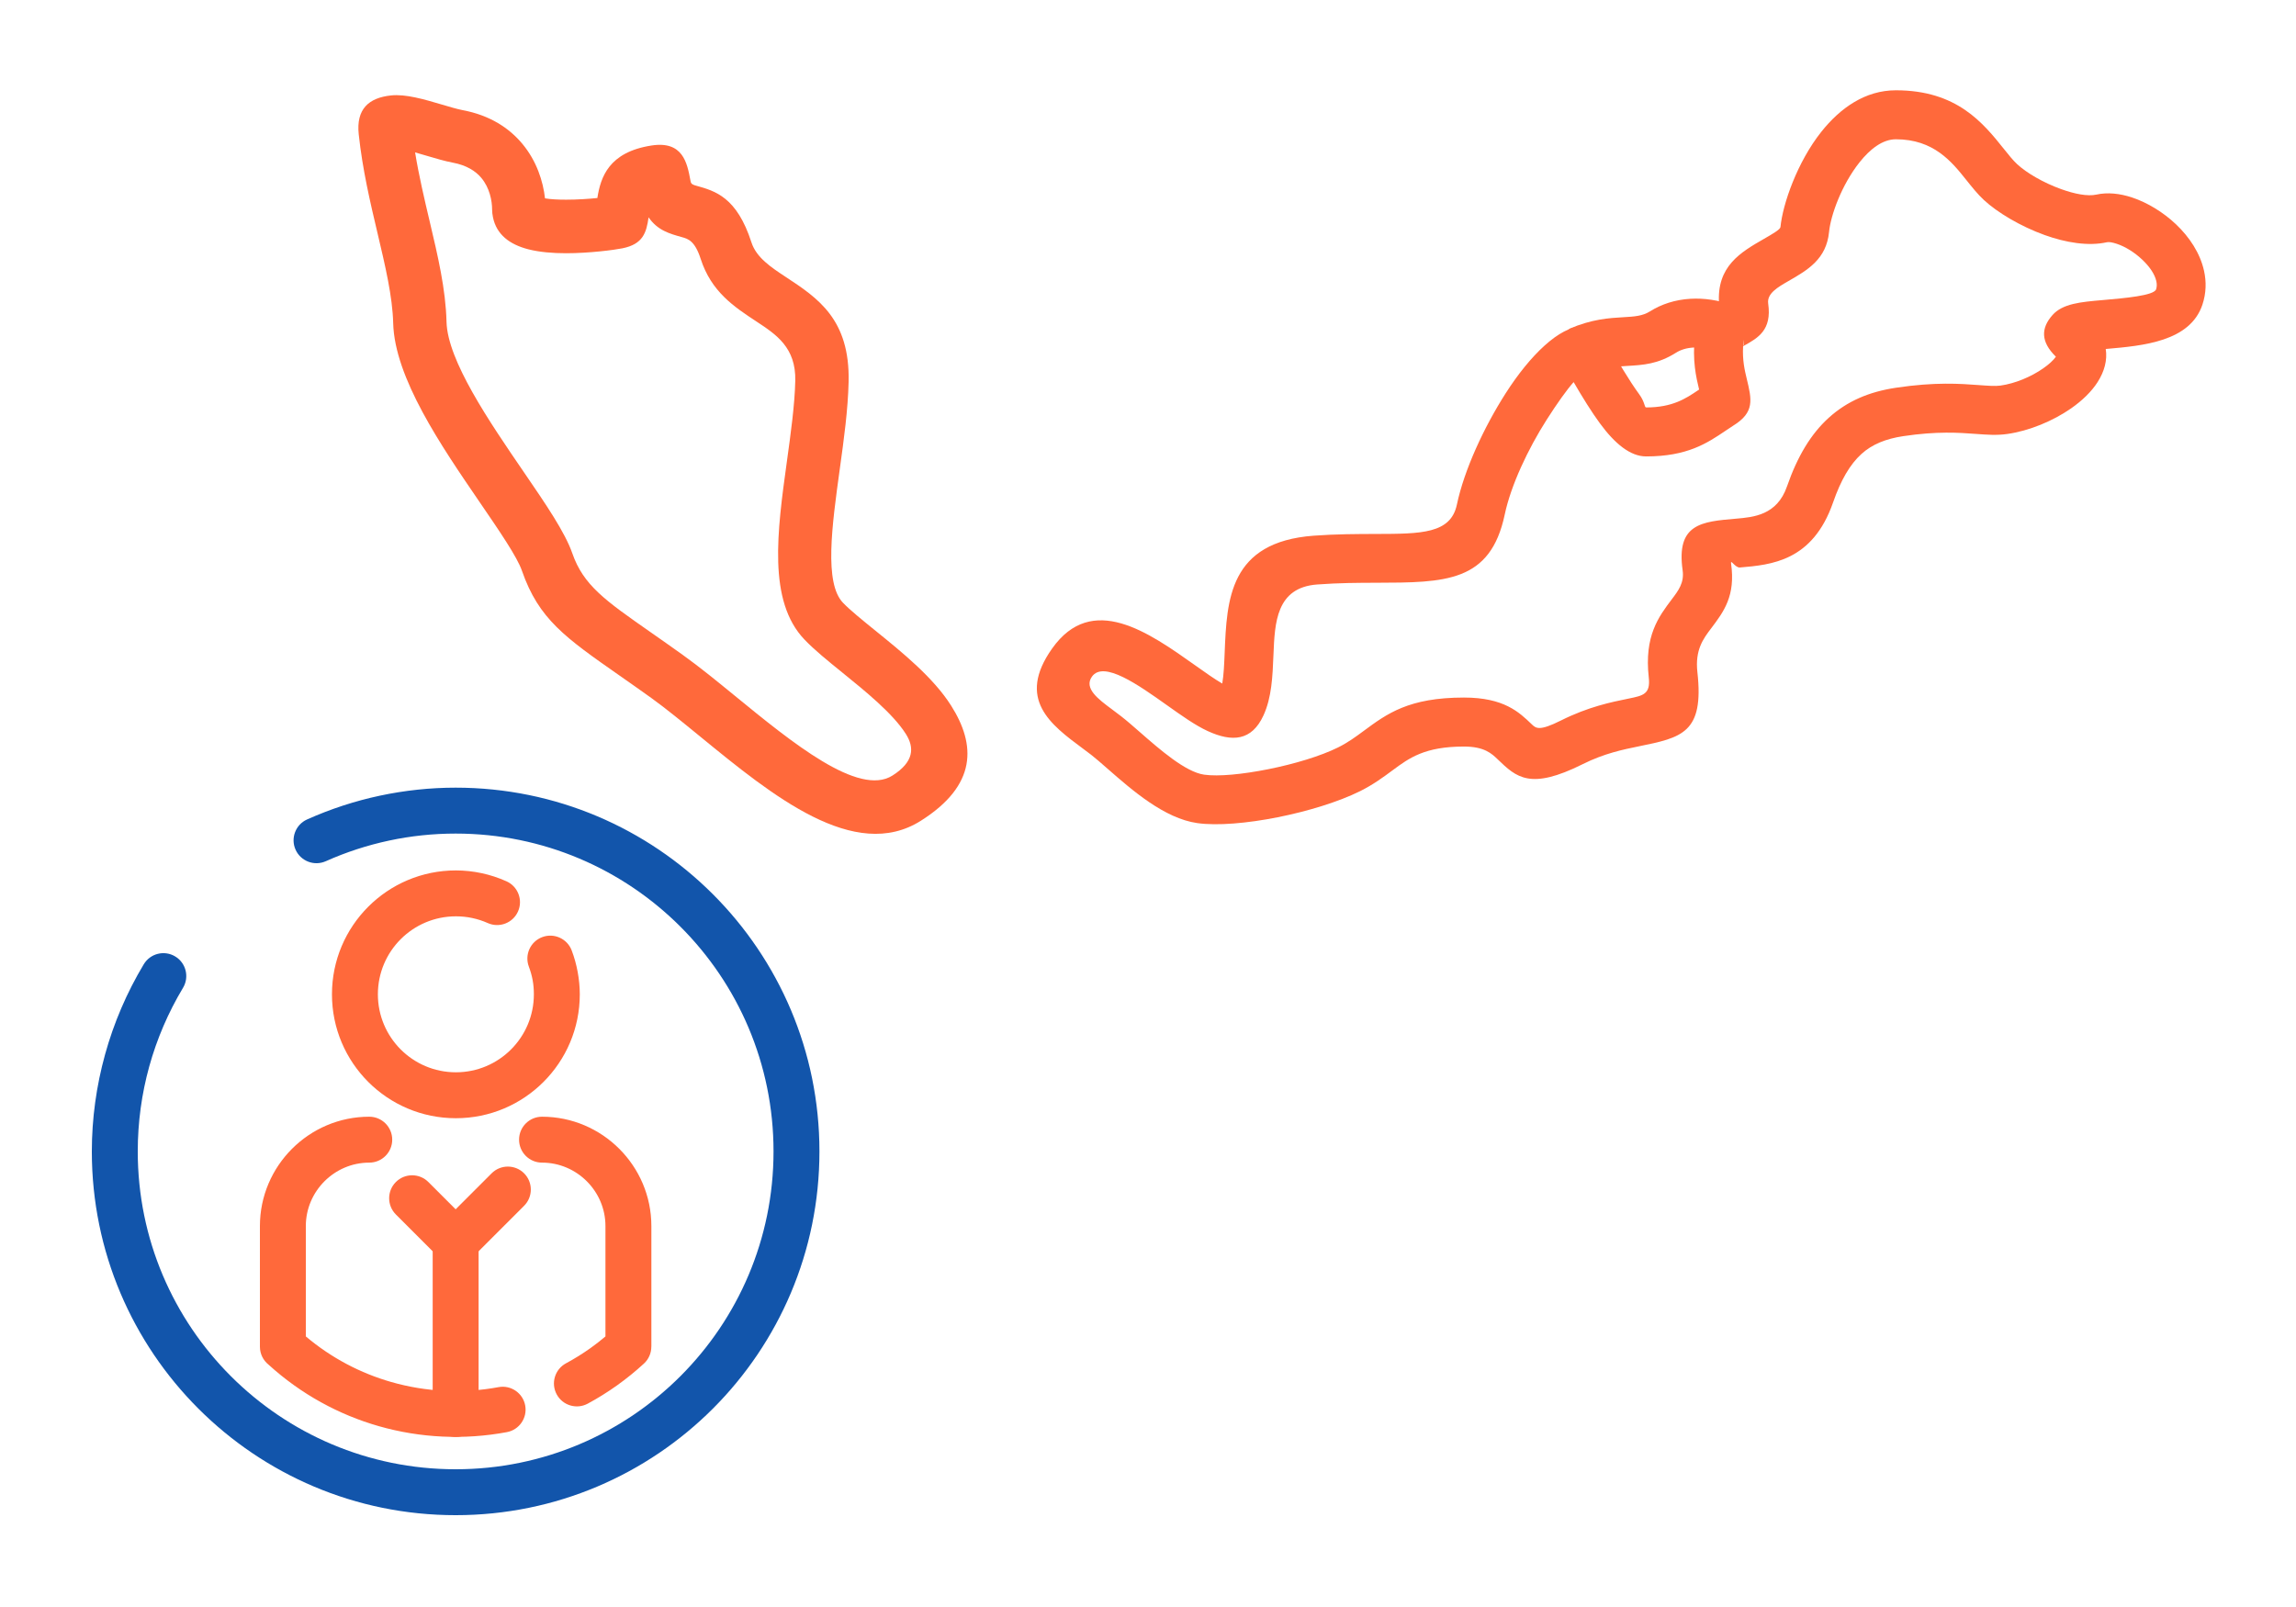
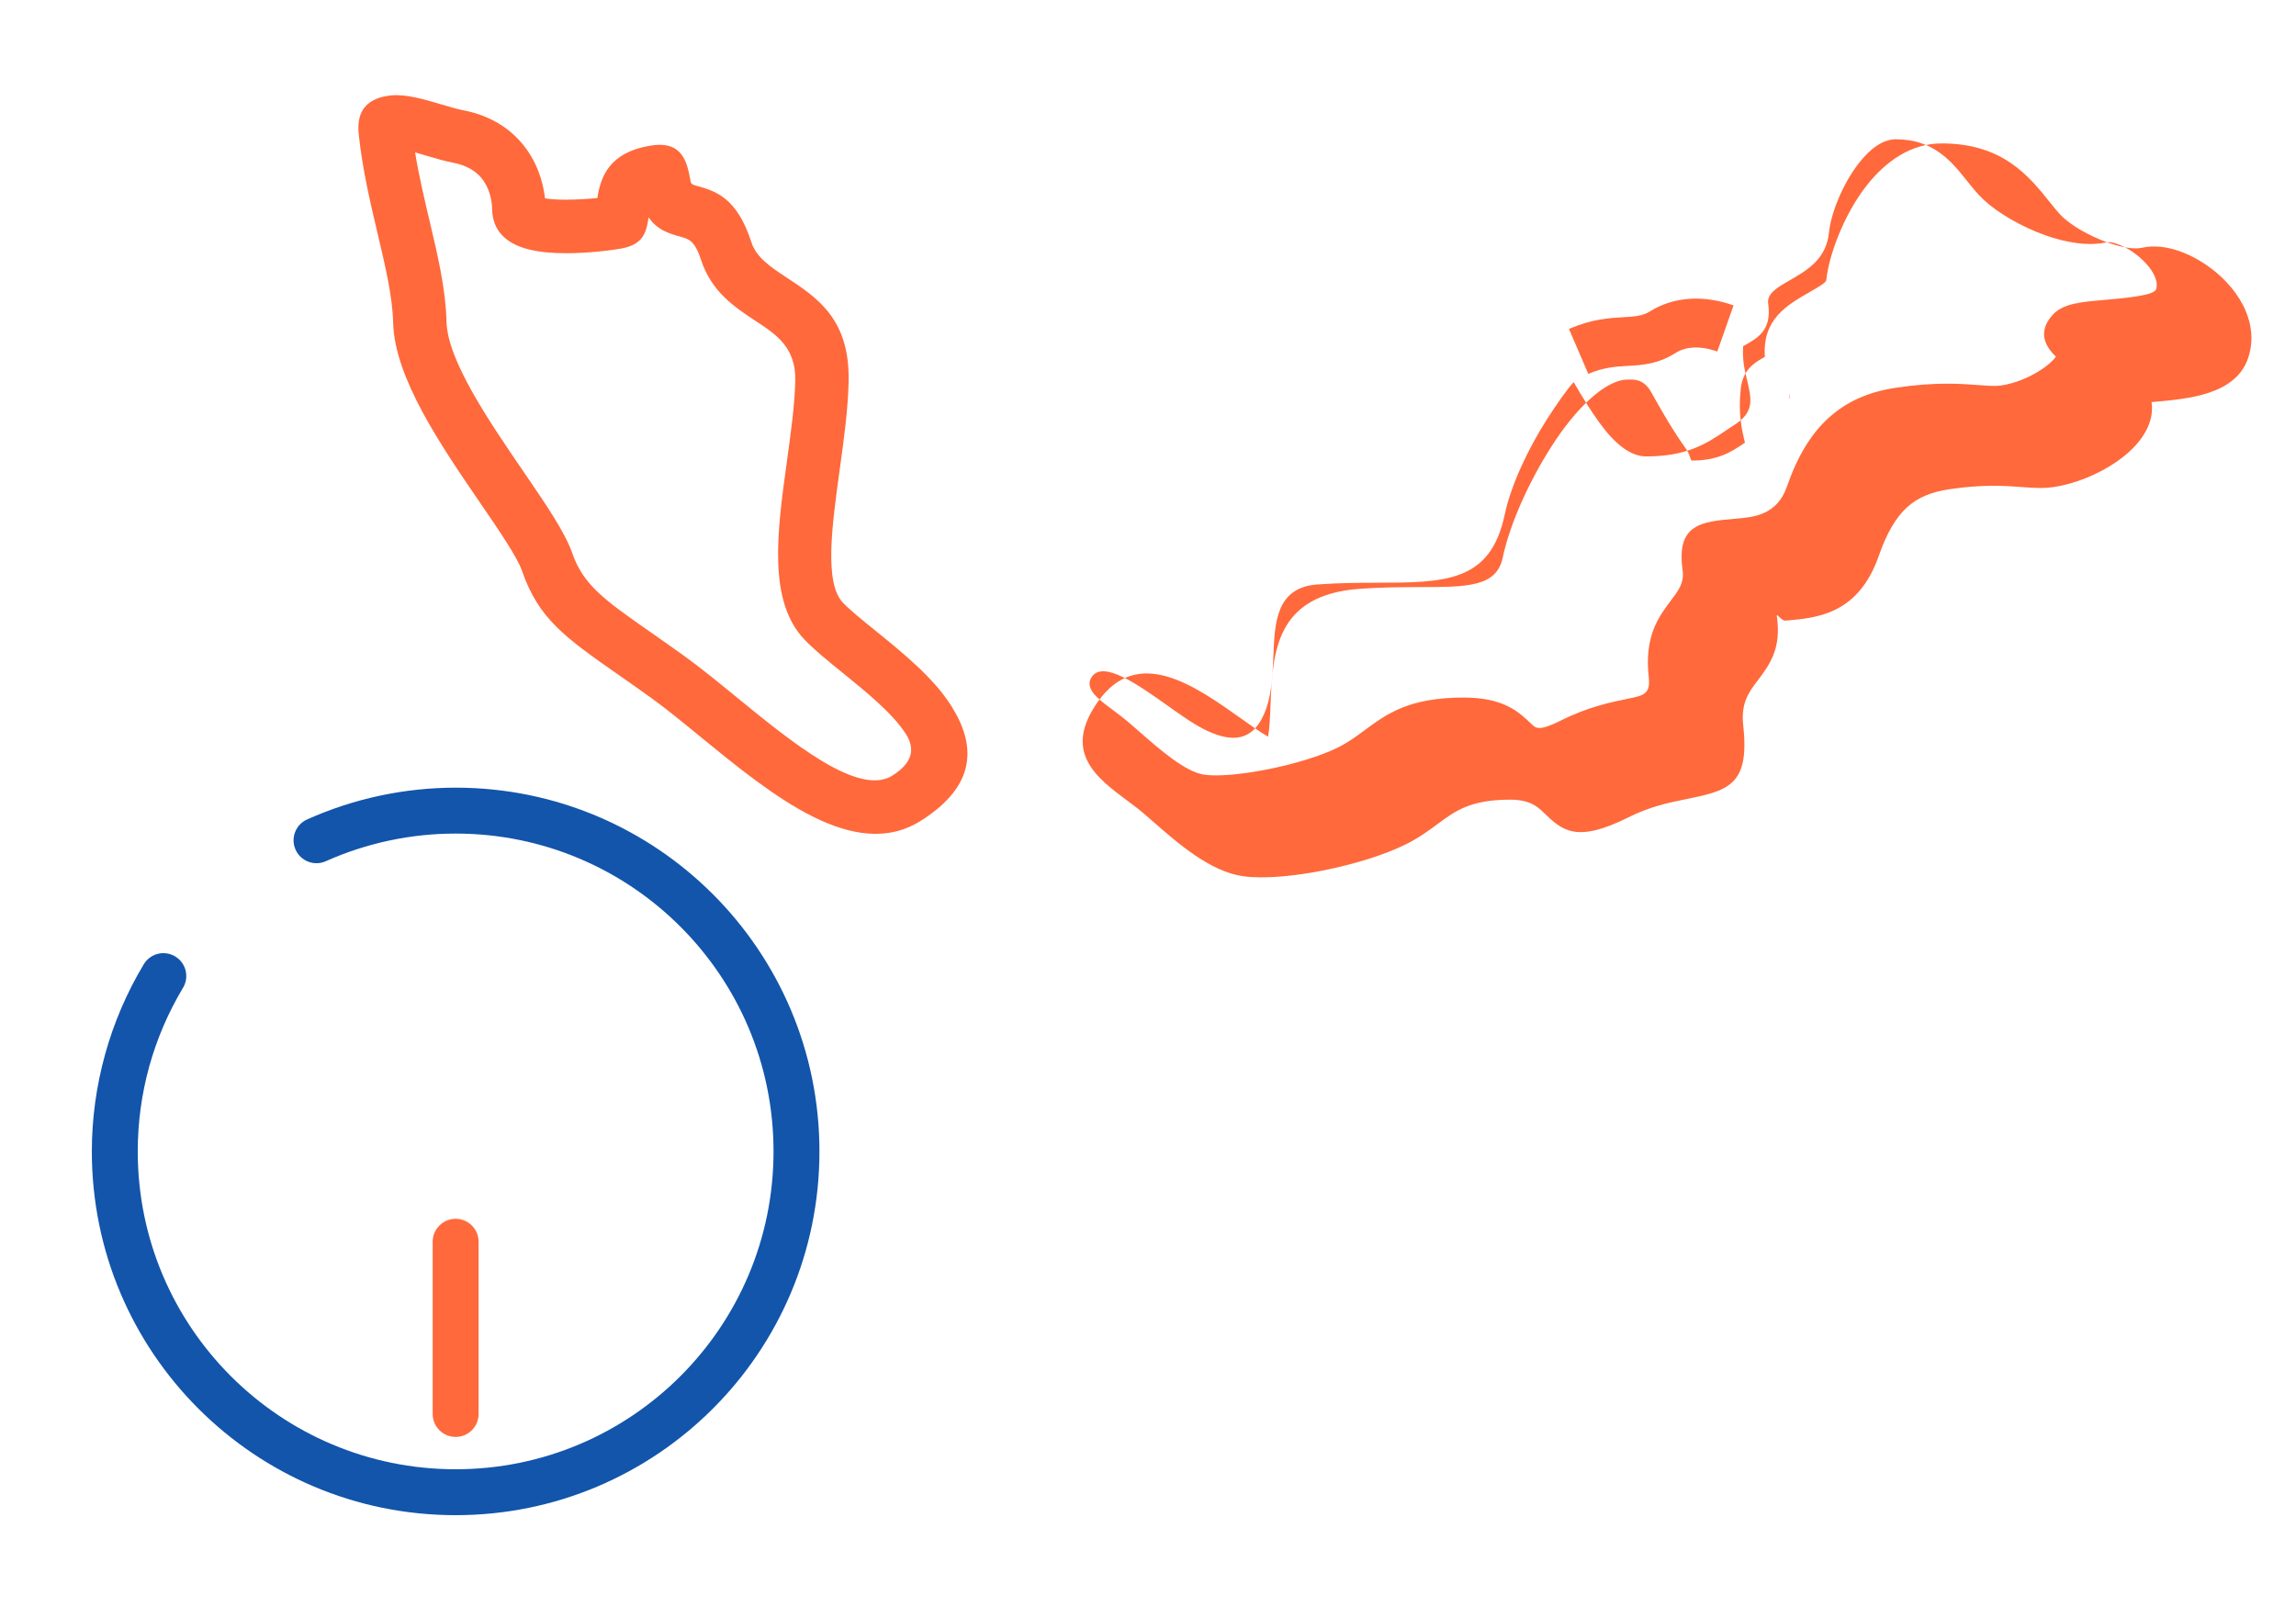
<svg xmlns="http://www.w3.org/2000/svg" xml:space="preserve" width="300px" height="210px" version="1.1" style="shape-rendering:geometricPrecision; text-rendering:geometricPrecision; image-rendering:optimizeQuality; fill-rule:evenodd; clip-rule:evenodd" viewBox="0 0 287996.4 201597.5">
  <defs>
    <style type="text/css">
   
    .fil0 {fill:none}
    .fil2 {fill:#1255ab;fill-rule:nonzero}
    .fil1 {fill:#ff693b;fill-rule:nonzero}
   
  </style>
  </defs>
  <g id="Layer_x0020_1">
    <g id="_2167675665808">
      <rect class="fil0" y="-0.1" width="287996.4" height="201597.5" />
      <path class="fil1" d="M99754.8 47770.4c94.9,-4168.8 -2389.3,-5804.9 -4845.6,-7421.8 -2855.8,-1880.3 -5688.9,-3745.8 -7026.5,-7890.4 -728.3,-2256.8 -1583.6,-2496 -2336.4,-2706.1 -1594.6,-446 -3064.8,-856.8 -4192.2,-2490 -271.4,1917.4 -690.9,3367.2 -3284.8,3888.8 -1039.3,209.3 -4168.8,616.8 -7061.9,616.8 -1643.7,0 -3319.9,-130.8 -4738.4,-494.8 -2313.8,-593 -3993.8,-1829.2 -4436.3,-4027.4 -68.4,-338.6 -103.2,-641.4 -103.2,-907.4 0,-1189.4 -323.9,-2783.2 -1346.6,-4012.7 -724.6,-870.8 -1861.8,-1598.4 -3588.7,-1923 -997,-187.5 -2112.3,-517.8 -3267.3,-859.8 -489.5,-144.8 -988.3,-292.6 -1459.7,-425.6 481.2,2951 1164.5,5841.2 1819.1,8610.4 1043.1,4413.3 2018.6,8538.6 2122.6,12639.3 123.2,4864.2 5366.8,12526 9685.3,18836.2 2758.2,4030.8 5177.9,7565.8 6097.8,10218.6 1386.7,3997.5 4130.2,5915.3 9761.6,9850.4 1260.5,880.7 2649.1,1851.2 4071.7,2872.8 2174.3,1561.7 4302.9,3302.2 6525.2,5120.1 7214.7,5900.9 15546.5,12715.3 19794.3,10026.6 2717.4,-1720.1 2762.4,-3508.1 1690.2,-5202.1 -1630.5,-2576.1 -5062.3,-5355.9 -8023.5,-7754 -1803.5,-1460.8 -3449.9,-2794.2 -4700.5,-4101.1 -4627.6,-4836.2 -3421.6,-13560.8 -2208,-22341.6 490.6,-3551.6 983.4,-7115.3 1051.8,-10122.2zm-1172 -13010.1c3997.6,2631.6 8040.9,5294.3 7862.5,13141.6 -79.4,3497.1 -592.6,7209.3 -1104,10909.1 -992.9,7183.6 -1979.3,14321.2 397.6,16805.4 874.6,914.3 2412.4,2159.6 4096.6,3523.6 3355,2717.1 7243,5866.2 9467.2,9380.7 3124.9,4936 3262.4,9974.8 -3789.3,14438.4 -8330,5272.4 -18664.6,-3179.7 -27613.3,-10499 -2268,-1855.4 -4439.4,-3631 -6184.3,-4884.3 -1528.1,-1097.1 -2819.5,-1999.7 -3993.1,-2819.8 -6825.3,-4769.7 -10150.5,-7093.7 -12253.8,-13156.8 -603.2,-1739.3 -2802.9,-4953.4 -5310.9,-8618.3 -4816.6,-7038.2 -10665.3,-15584 -10839.6,-22456.9 -83.9,-3317.7 -993.2,-7162.5 -1965.3,-11275 -912,-3858.5 -1877.6,-7941.4 -2355.7,-12391.8 -342.8,-3192.5 1271.4,-4587.9 4040.6,-4884.6 1849.7,-198.4 4183.5,492.1 6377.9,1141.8 995.5,294.8 1957,579.8 2611.2,702.6 3454.1,649.3 5859.7,2262 7498.1,4231.5 1793,2154.7 2595.4,4689.2 2837.7,6835.2 714.3,121.3 1650.8,167.1 2644.5,167.1 1420.7,0 2827.8,-97.5 3921.9,-210.2 404.4,-2588.2 1413.2,-5754.6 6789.5,-6586.1 3948.8,-612.3 4475.6,2200 4878.9,4356.6l44.6 226c87.7,292.6 371.2,371.9 687.9,460.4 2384.1,665.5 5090.9,1421.8 6928.5,7114.5 614.9,1906 2462.3,3122.2 4324.1,4348.3z" />
-       <path class="fil1" d="M264283.2 30389.3c-2336.1,520 -5157.5,51.8 -7811.8,-902.2 -2996.8,-1076.7 -5928.5,-2821.7 -7632,-4404.6 -763,-708.6 -1463,-1584 -2218.1,-2528.5 -1807,-2259.7 -4063.3,-5081.5 -8815.3,-5081.5 -1666.7,0 -3238.6,1228 -4552.4,2882.3 -2259.3,2844.8 -3622.6,6662.1 -3825.6,8732.8 -337.1,3433.3 -2681.5,4783 -5118.1,6183.6 -1317.6,757.8 -2698.6,1552.7 -2518.7,2810.1 477.4,3341.8 -1279.7,4315 -3062.9,5302.6l-83.1 44.2c-104.7,1765.4 212.8,3080.3 446,4044.4 645.9,2669.9 1028.4,4252.7 -1691.4,5928.2 -145.1,89.5 -565.7,373 -989.8,658.3 -2263.9,1524.7 -4749.7,3198.6 -9924.5,3198.6 -1985,0 -3923.5,-1582.8 -5823.8,-4181.2 -1015.6,-1389.4 -2119.9,-3154.4 -3273.8,-5142.8 -858.7,961.2 -2074.6,2672.5 -3377.7,4714.9 -2351.6,3685 -4495.4,8250.3 -5263,11894.4 -1797.1,8528.1 -7464.8,8542.4 -16140.6,8562.8 -2183,5.3 -4609.1,11.4 -7383.2,217 -5144.3,380.9 -5323.4,4771.2 -5487.8,8818.6 -110.8,2732.6 -218.1,5361.6 -1257.8,7617.6 -1472.5,3194.4 -3920.9,3366.4 -7005.7,1944.5 -1533.7,-706.4 -3233,-1913.5 -5070.2,-3217.8 -3610.9,-2564 -7975.4,-5663.2 -9435.8,-3601.1 -1037.5,1464.5 789.5,2821 2506.5,4095.4 361.7,268.4 721.2,535.2 1167.9,883.7 715.1,557.4 1488.4,1234.3 2337.6,1977.8 2478.2,2169 5721,5007.4 8063.1,5340.4 1794.5,255.5 4836.6,-46.9 8033.3,-684.1 3271.2,-652.4 6574.8,-1643 8783.9,-2741.7 1237.8,-616 2222.4,-1343.9 3177.4,-2050.3 2937.1,-2172.5 5674.9,-4197.9 12595.1,-4197.9 5013.1,0 6919.1,1832.3 8490.6,3342.6 540.5,519.3 940,902.9 3675.2,-465.3 3440.1,-1721.1 6280,-2299 8506.9,-2752.2 1808.4,-367.7 2741.6,-558.2 2509.5,-2639.2 -582.8,-5219.5 1231.8,-7622.1 2919.7,-9855.7 800.1,-1059.1 1546.9,-2048.1 1328.1,-3590.6 -829.6,-5839.6 2373.9,-6112.9 6671.9,-6477.2 2223.9,-189 5163.9,-439.2 6411.5,-4031.6 1324.7,-3814.6 3015.3,-6606.9 5236.1,-8621.4 2313.4,-2098 5065.3,-3268.8 8435.1,-3774.5 4925.8,-739.7 8068.4,-506.9 10425.3,-332.3 1129.7,83.6 2039.4,151.2 2687.2,60.1 1835.3,-257.7 3836.5,-1097.5 5360,-2160.7 703.4,-490.9 1263.1,-995.1 1592.7,-1461.9 -1916.6,-1868.2 -1891.6,-3575 -427.8,-5224 1279.7,-1442.6 3542.1,-1639.1 6273.9,-1877.3 2802.1,-243.7 6460.3,-562.3 6723.3,-1353 105.9,-318.6 107,-665.2 28.4,-1019 -201.1,-905.1 -877.6,-1858.3 -1764.3,-2698.5 -974,-922.6 -2130.8,-1636.1 -3194.8,-1989.9 -535.9,-178 -973.9,-255.1 -1236.2,-196.9zm-5746.7 -6664.4c1679.2,603.6 3316.8,932.8 4426.1,686 1376.9,-305.8 2931,-148.9 4477.6,365.5 1900.3,632.3 3893.6,1836.8 5499.5,3358 1693.2,1604.4 3029.2,3626.1 3517.2,5819.7 309.5,1389.7 279.3,2827.8 -196.9,4260.2 -1545.5,4642.7 -7467.9,5159.8 -12004.8,5554.3l-122.5 8.7c218.9,1417.7 -171.6,2825.2 -1018.2,4152.9 -761.5,1194 -1931.6,2327.8 -3321.4,3297.2 -2262,1578.4 -5256.1,2828.6 -8024.6,3217.5 -1308,183.7 -2491,96.4 -3960.1,-12.5 -2062.1,-153 -4811.3,-356.4 -9080.6,284.6 -2187.9,328.5 -3904.2,1024.3 -5242.1,2237.9 -1430.9,1297.8 -2579.1,3266.6 -3555,6076.2 -2564.7,7384.8 -7761.5,7826.6 -11693.7,8161.1 -582.8,49.1 -1186,-1103.6 -1101.7,-508.7 577.9,4069.7 -909.7,6040.3 -2505.1,8151.5 -978.8,1295.6 -2031.4,2689.9 -1719.2,5486.7 852.2,7636.8 -1949.1,8207.5 -7382.9,9313 -1887.5,384 -4295.4,874.2 -6994.3,2224.6 -6607.7,3305.6 -8328.8,1651.3 -10661.9,-591.5 -758.5,-729 -1678.8,-1613.8 -4241,-1613.8 -4926.1,0 -6865.8,1434.7 -8945.6,2973.3 -1203.8,890.1 -2443.8,1807.4 -4089.8,2626.4 -2704.2,1345.1 -6574.8,2522.8 -10320.6,3270 -3795.4,756.6 -7593,1088.9 -10097.6,732.4 -4128.4,-587.3 -8155,-4111.6 -11232.7,-6805.3 -791.4,-693.1 -1511.7,-1323.6 -2073.8,-1761.6 -266.4,-207.9 -656.1,-497 -1047.6,-787.6 -4044.8,-3002.1 -8347.8,-6197.3 -3850.6,-12546.4 5010.9,-7074.8 12109.9,-2033.7 17982.8,2136.9 1240.4,880.6 2408.3,1709.9 3358.1,2258.6 188.2,-1097.9 243.7,-2456.3 300.1,-3849.7 271.3,-6674.6 566.1,-13913.8 11177.4,-14700.3 2759,-204.5 5420.9,-211.3 7815.6,-217 5665,-13.2 9366.3,-22.7 10138.8,-3689.5 919.9,-4367.6 3401.5,-9701.6 6102.7,-13934.6 3069,-4809.4 6786.1,-8407.8 9592.7,-8407.8l0 6c903.3,-41.2 2051.5,-27.5 2973.4,1647.1l-4.2 2.3c1512.5,2723.5 2948,5134.8 4197.5,6843.9 754.4,1031.4 636.8,1660.3 878,1660.3 3310.8,0 4975.3,-1121 6491.2,-2141.8l149.7 -100.5c-367,-1519 -870.8,-3645.7 -525.4,-6740 268,-2405.3 1618.8,-3241.7 2995.3,-4006.6l31 -19.7c-325.1,-4709.2 2720.4,-6461.7 5633.3,-8137.2 1039,-597.2 2039.8,-1172.8 2069.6,-1478.1 285.4,-2909.1 2116.2,-8165.6 5122,-11950 2375.8,-2991.5 5512.7,-5211.2 9353.8,-5211.2 7668.2,0 10958.6,4115.1 13593.3,7410.5 570.3,713.2 1099.1,1374.6 1618,1856.5 1176.9,1093.4 3291.9,2331.5 5519.2,3131.6zm-39830.1 19619.7l-49.5 -89.6 -1.5 17.8 54 97.9 -3 -26.1zm-49.5 -89.6l49.5 89.6c-12.8,-202.6 54.4,-1100.6 -7.5,-543.5l-42 453.9z" />
+       <path class="fil1" d="M264283.2 30389.3c-2336.1,520 -5157.5,51.8 -7811.8,-902.2 -2996.8,-1076.7 -5928.5,-2821.7 -7632,-4404.6 -763,-708.6 -1463,-1584 -2218.1,-2528.5 -1807,-2259.7 -4063.3,-5081.5 -8815.3,-5081.5 -1666.7,0 -3238.6,1228 -4552.4,2882.3 -2259.3,2844.8 -3622.6,6662.1 -3825.6,8732.8 -337.1,3433.3 -2681.5,4783 -5118.1,6183.6 -1317.6,757.8 -2698.6,1552.7 -2518.7,2810.1 477.4,3341.8 -1279.7,4315 -3062.9,5302.6l-83.1 44.2c-104.7,1765.4 212.8,3080.3 446,4044.4 645.9,2669.9 1028.4,4252.7 -1691.4,5928.2 -145.1,89.5 -565.7,373 -989.8,658.3 -2263.9,1524.7 -4749.7,3198.6 -9924.5,3198.6 -1985,0 -3923.5,-1582.8 -5823.8,-4181.2 -1015.6,-1389.4 -2119.9,-3154.4 -3273.8,-5142.8 -858.7,961.2 -2074.6,2672.5 -3377.7,4714.9 -2351.6,3685 -4495.4,8250.3 -5263,11894.4 -1797.1,8528.1 -7464.8,8542.4 -16140.6,8562.8 -2183,5.3 -4609.1,11.4 -7383.2,217 -5144.3,380.9 -5323.4,4771.2 -5487.8,8818.6 -110.8,2732.6 -218.1,5361.6 -1257.8,7617.6 -1472.5,3194.4 -3920.9,3366.4 -7005.7,1944.5 -1533.7,-706.4 -3233,-1913.5 -5070.2,-3217.8 -3610.9,-2564 -7975.4,-5663.2 -9435.8,-3601.1 -1037.5,1464.5 789.5,2821 2506.5,4095.4 361.7,268.4 721.2,535.2 1167.9,883.7 715.1,557.4 1488.4,1234.3 2337.6,1977.8 2478.2,2169 5721,5007.4 8063.1,5340.4 1794.5,255.5 4836.6,-46.9 8033.3,-684.1 3271.2,-652.4 6574.8,-1643 8783.9,-2741.7 1237.8,-616 2222.4,-1343.9 3177.4,-2050.3 2937.1,-2172.5 5674.9,-4197.9 12595.1,-4197.9 5013.1,0 6919.1,1832.3 8490.6,3342.6 540.5,519.3 940,902.9 3675.2,-465.3 3440.1,-1721.1 6280,-2299 8506.9,-2752.2 1808.4,-367.7 2741.6,-558.2 2509.5,-2639.2 -582.8,-5219.5 1231.8,-7622.1 2919.7,-9855.7 800.1,-1059.1 1546.9,-2048.1 1328.1,-3590.6 -829.6,-5839.6 2373.9,-6112.9 6671.9,-6477.2 2223.9,-189 5163.9,-439.2 6411.5,-4031.6 1324.7,-3814.6 3015.3,-6606.9 5236.1,-8621.4 2313.4,-2098 5065.3,-3268.8 8435.1,-3774.5 4925.8,-739.7 8068.4,-506.9 10425.3,-332.3 1129.7,83.6 2039.4,151.2 2687.2,60.1 1835.3,-257.7 3836.5,-1097.5 5360,-2160.7 703.4,-490.9 1263.1,-995.1 1592.7,-1461.9 -1916.6,-1868.2 -1891.6,-3575 -427.8,-5224 1279.7,-1442.6 3542.1,-1639.1 6273.9,-1877.3 2802.1,-243.7 6460.3,-562.3 6723.3,-1353 105.9,-318.6 107,-665.2 28.4,-1019 -201.1,-905.1 -877.6,-1858.3 -1764.3,-2698.5 -974,-922.6 -2130.8,-1636.1 -3194.8,-1989.9 -535.9,-178 -973.9,-255.1 -1236.2,-196.9zc1679.2,603.6 3316.8,932.8 4426.1,686 1376.9,-305.8 2931,-148.9 4477.6,365.5 1900.3,632.3 3893.6,1836.8 5499.5,3358 1693.2,1604.4 3029.2,3626.1 3517.2,5819.7 309.5,1389.7 279.3,2827.8 -196.9,4260.2 -1545.5,4642.7 -7467.9,5159.8 -12004.8,5554.3l-122.5 8.7c218.9,1417.7 -171.6,2825.2 -1018.2,4152.9 -761.5,1194 -1931.6,2327.8 -3321.4,3297.2 -2262,1578.4 -5256.1,2828.6 -8024.6,3217.5 -1308,183.7 -2491,96.4 -3960.1,-12.5 -2062.1,-153 -4811.3,-356.4 -9080.6,284.6 -2187.9,328.5 -3904.2,1024.3 -5242.1,2237.9 -1430.9,1297.8 -2579.1,3266.6 -3555,6076.2 -2564.7,7384.8 -7761.5,7826.6 -11693.7,8161.1 -582.8,49.1 -1186,-1103.6 -1101.7,-508.7 577.9,4069.7 -909.7,6040.3 -2505.1,8151.5 -978.8,1295.6 -2031.4,2689.9 -1719.2,5486.7 852.2,7636.8 -1949.1,8207.5 -7382.9,9313 -1887.5,384 -4295.4,874.2 -6994.3,2224.6 -6607.7,3305.6 -8328.8,1651.3 -10661.9,-591.5 -758.5,-729 -1678.8,-1613.8 -4241,-1613.8 -4926.1,0 -6865.8,1434.7 -8945.6,2973.3 -1203.8,890.1 -2443.8,1807.4 -4089.8,2626.4 -2704.2,1345.1 -6574.8,2522.8 -10320.6,3270 -3795.4,756.6 -7593,1088.9 -10097.6,732.4 -4128.4,-587.3 -8155,-4111.6 -11232.7,-6805.3 -791.4,-693.1 -1511.7,-1323.6 -2073.8,-1761.6 -266.4,-207.9 -656.1,-497 -1047.6,-787.6 -4044.8,-3002.1 -8347.8,-6197.3 -3850.6,-12546.4 5010.9,-7074.8 12109.9,-2033.7 17982.8,2136.9 1240.4,880.6 2408.3,1709.9 3358.1,2258.6 188.2,-1097.9 243.7,-2456.3 300.1,-3849.7 271.3,-6674.6 566.1,-13913.8 11177.4,-14700.3 2759,-204.5 5420.9,-211.3 7815.6,-217 5665,-13.2 9366.3,-22.7 10138.8,-3689.5 919.9,-4367.6 3401.5,-9701.6 6102.7,-13934.6 3069,-4809.4 6786.1,-8407.8 9592.7,-8407.8l0 6c903.3,-41.2 2051.5,-27.5 2973.4,1647.1l-4.2 2.3c1512.5,2723.5 2948,5134.8 4197.5,6843.9 754.4,1031.4 636.8,1660.3 878,1660.3 3310.8,0 4975.3,-1121 6491.2,-2141.8l149.7 -100.5c-367,-1519 -870.8,-3645.7 -525.4,-6740 268,-2405.3 1618.8,-3241.7 2995.3,-4006.6l31 -19.7c-325.1,-4709.2 2720.4,-6461.7 5633.3,-8137.2 1039,-597.2 2039.8,-1172.8 2069.6,-1478.1 285.4,-2909.1 2116.2,-8165.6 5122,-11950 2375.8,-2991.5 5512.7,-5211.2 9353.8,-5211.2 7668.2,0 10958.6,4115.1 13593.3,7410.5 570.3,713.2 1099.1,1374.6 1618,1856.5 1176.9,1093.4 3291.9,2331.5 5519.2,3131.6zm-39830.1 19619.7l-49.5 -89.6 -1.5 17.8 54 97.9 -3 -26.1zm-49.5 -89.6l49.5 89.6c-12.8,-202.6 54.4,-1100.6 -7.5,-543.5l-42 453.9z" />
      <path class="fil1" d="M215406.9 44098.2c-1112.3,-396.1 -2130.1,-546.9 -3023.6,-495.9 -842.8,48.4 -1573,278.2 -2156.5,646 -2277.5,1435 -4094,1540.5 -6169.3,1660.3 -1370.4,79.4 -2913.2,168.9 -4832,993.6l-2425 -5641.2c2884.5,-1240.1 5021.5,-1363.7 6920.6,-1473.7 1228,-71 2302.5,-133.4 3241,-724.5 1442.6,-908.9 3167.2,-1471.7 5084.9,-1581.7 1678.8,-96 3503.2,155.7 5400.1,831.5l-2040.2 5785.6z" />
-       <path class="fil1" d="M73718.8 176089c-1397.7,751.7 -3140.8,227.9 -3892.5,-1169.8 -751.8,-1397.6 -227.9,-3140.7 1169.7,-3892.4 1061.3,-571.9 2087,-1209.1 3069,-1909.1 636.4,-453.9 1263.4,-941.8 1879.1,-1463l0 -13848.4c0,-2184.5 -896.1,-4172.9 -2339.5,-5616.3 -1443,-1443 -3431.4,-2339.1 -5615.9,-2339.1 -1590.4,0 -2880,-1289.6 -2880,-2880 0,-1590.4 1289.6,-2879.9 2880,-2879.9 3774.9,0 7204.8,1542.4 9688.7,4026.2 2484.2,2484.3 4026.6,5914.2 4026.6,9689.1l0 15139.5 -6 0c-0.4,775.5 -312.2,1548.8 -927.9,2115 -1069.2,983.4 -2197.4,1896.5 -3375.4,2736.7 -1194.7,851.9 -2423.4,1616.5 -3675.9,2291.5zm-27401.7 -35998c1590.8,0 2880.4,1289.5 2880.4,2879.9 0,1590.4 -1289.6,2880 -2880,2880 -2185.3,0 -4173.7,896.1 -5616.7,2339.5 -1443.3,1443 -2339.5,3431.4 -2339.5,5615.9l0 13847.7c3211.8,2712.1 6877.2,4620 10726.2,5721.7 4385.3,1254.8 9000.5,1467.6 13450.4,638.7 1559.4,-285.7 3055.4,746.9 3341.1,2306.3 285.7,1559.4 -746.8,3055.3 -2306.3,3341 -5329.4,992.9 -10840.3,742.7 -16060.5,-751.3 -5004.8,-1432.8 -9754.1,-4006.7 -13834.8,-7720 -656.1,-528 -1076,-1337.2 -1076,-2244.6l0 -15139.5c0,-3774.9 1542.4,-7204.8 4026.7,-9688.7 2483.8,-2484.2 5913.7,-4026.6 9689,-4026.6z" />
      <path class="fil1" d="M60032.9 177383.1c0,1590.4 -1289.6,2880 -2880,2880 -1590.4,0 -2879.9,-1289.6 -2879.9,-2880l0 -21604.7c0,-1590.4 1289.5,-2879.9 2879.9,-2879.9 1590.4,0 2880,1289.5 2880,2879.9l0 21604.7z" />
-       <path class="fil1" d="M59189.3 153742.1c1124.4,1124.4 1124.4,2948.3 0,4072.7 -1124.4,1124.4 -2948.4,1124.4 -4072.8,0l-5459.4 -5459.4c-1124.4,-1124.4 -1124.4,-2948.4 0,-4072.8 1124.4,-1124.4 2948.3,-1124.4 4072.7,0l5459.5 5459.5z" />
-       <path class="fil1" d="M59188.9 157814.8c-1124.4,1124.4 -2948.3,1124.4 -4072.7,0 -1124.4,-1124.4 -1124.4,-2948.3 0,-4072.7l6550.6 -6549.9c1124.3,-1124.4 2948.3,-1124.4 4072.7,0 1124.4,1124.4 1124.4,2948.4 0,4072.8l-6550.6 6549.8z" />
-       <path class="fil1" d="M63524 110555.8c1447.5,645.9 2096.8,2343.7 1450.9,3791.2 -645.9,1447.6 -2343.6,2096.9 -3791.2,1451 -616.8,-275.9 -1272.9,-488.7 -1954,-633.8 -656.1,-139.9 -1342.8,-211.3 -2046.9,-211.3 -2701.6,0 -5147.7,1095.3 -6917.6,2865.2 -1770.3,1770.3 -2865.6,4216.4 -2865.6,6918 0,2701.5 1095.3,5148 2865.2,6917.9 1770.3,1770 4216.4,2865.3 6918,2865.3 2701.2,0 5147.6,-1095.3 6917.9,-2865.3 1770,-1769.9 2865.3,-4216.4 2865.3,-6917.9 0,-625.9 -50.7,-1216.3 -150.8,-1762.8 -104.4,-572.2 -265.4,-1145.5 -479.3,-1711.3 -559,-1484.6 191.6,-3142.3 1676.2,-3701.3 1484.6,-559 3142.3,191.6 3701.3,1676.2 328.4,867.8 579.4,1772.6 749.1,2701.6 174.6,954.3 263.4,1891.6 263.4,2797.6 0,4291.6 -1740.1,8178.4 -4552.4,10990.7 -2812.7,2812.3 -6698.7,4552.4 -10990.7,4552.4 -4292,0 -8178.1,-1740.1 -10990.8,-4552.4 -2812.3,-2812.3 -4552.3,-6699.1 -4552.3,-10990.7 0,-4292 1739.7,-8177.7 4552.7,-10990.8 2812.3,-2812.3 6698.4,-4552.3 10990.4,-4552.3 1077.1,0 2163.7,117.1 3239.7,346.5 1052.3,224.5 2092.7,565.1 3101.5,1016.3z" />
      <path class="fil2" d="M40864.5 108039.1c-1447.5,645.9 -3145.3,-3.4 -3791.2,-1451 -645.9,-1447.5 3.4,-3145.2 1450.9,-3791.2 2941.6,-1315.6 5995.8,-2312.2 9106.3,-2975.9 3135.5,-669.4 6327.6,-1009.9 9522.4,-1009.9 25202.7,0 45633.5,20430.7 45633.5,45633.4 0,12600.8 -5108,24009.9 -13365.8,32267.4 -8257.8,8257.7 -19666.9,13365.7 -32267.7,13365.7 -25202.7,0 -45633.4,-20430.7 -45633.4,-45633.1 0,-4113.9 565.4,-8210.9 1664.5,-12179.7 1094.1,-3949.9 2720.4,-7751 4846.8,-11294.2 813.7,-1360.6 2576.8,-1804 3937.4,-990.3 1360.6,813.8 1804,2576.9 990.3,3937.5 -1861.1,3101.1 -3283.7,6425.5 -4239.9,9876.9 -950.5,3431.8 -1439.2,7014 -1439.2,10649.8 0,22021.2 17852,39873.2 39873.5,39873.2 11010.8,0 20979.5,-4463.2 28194.9,-11678.6 7215.4,-7215 11678.6,-17183.8 11678.6,-28194.6 0,-22021.5 -17852,-39873.5 -39873.5,-39873.5 -2822.1,0 -5614,294.8 -8329.6,874.6 -2740.1,584.7 -5409.2,1453.2 -7958.8,2593.5z" />
    </g>
  </g>
</svg>